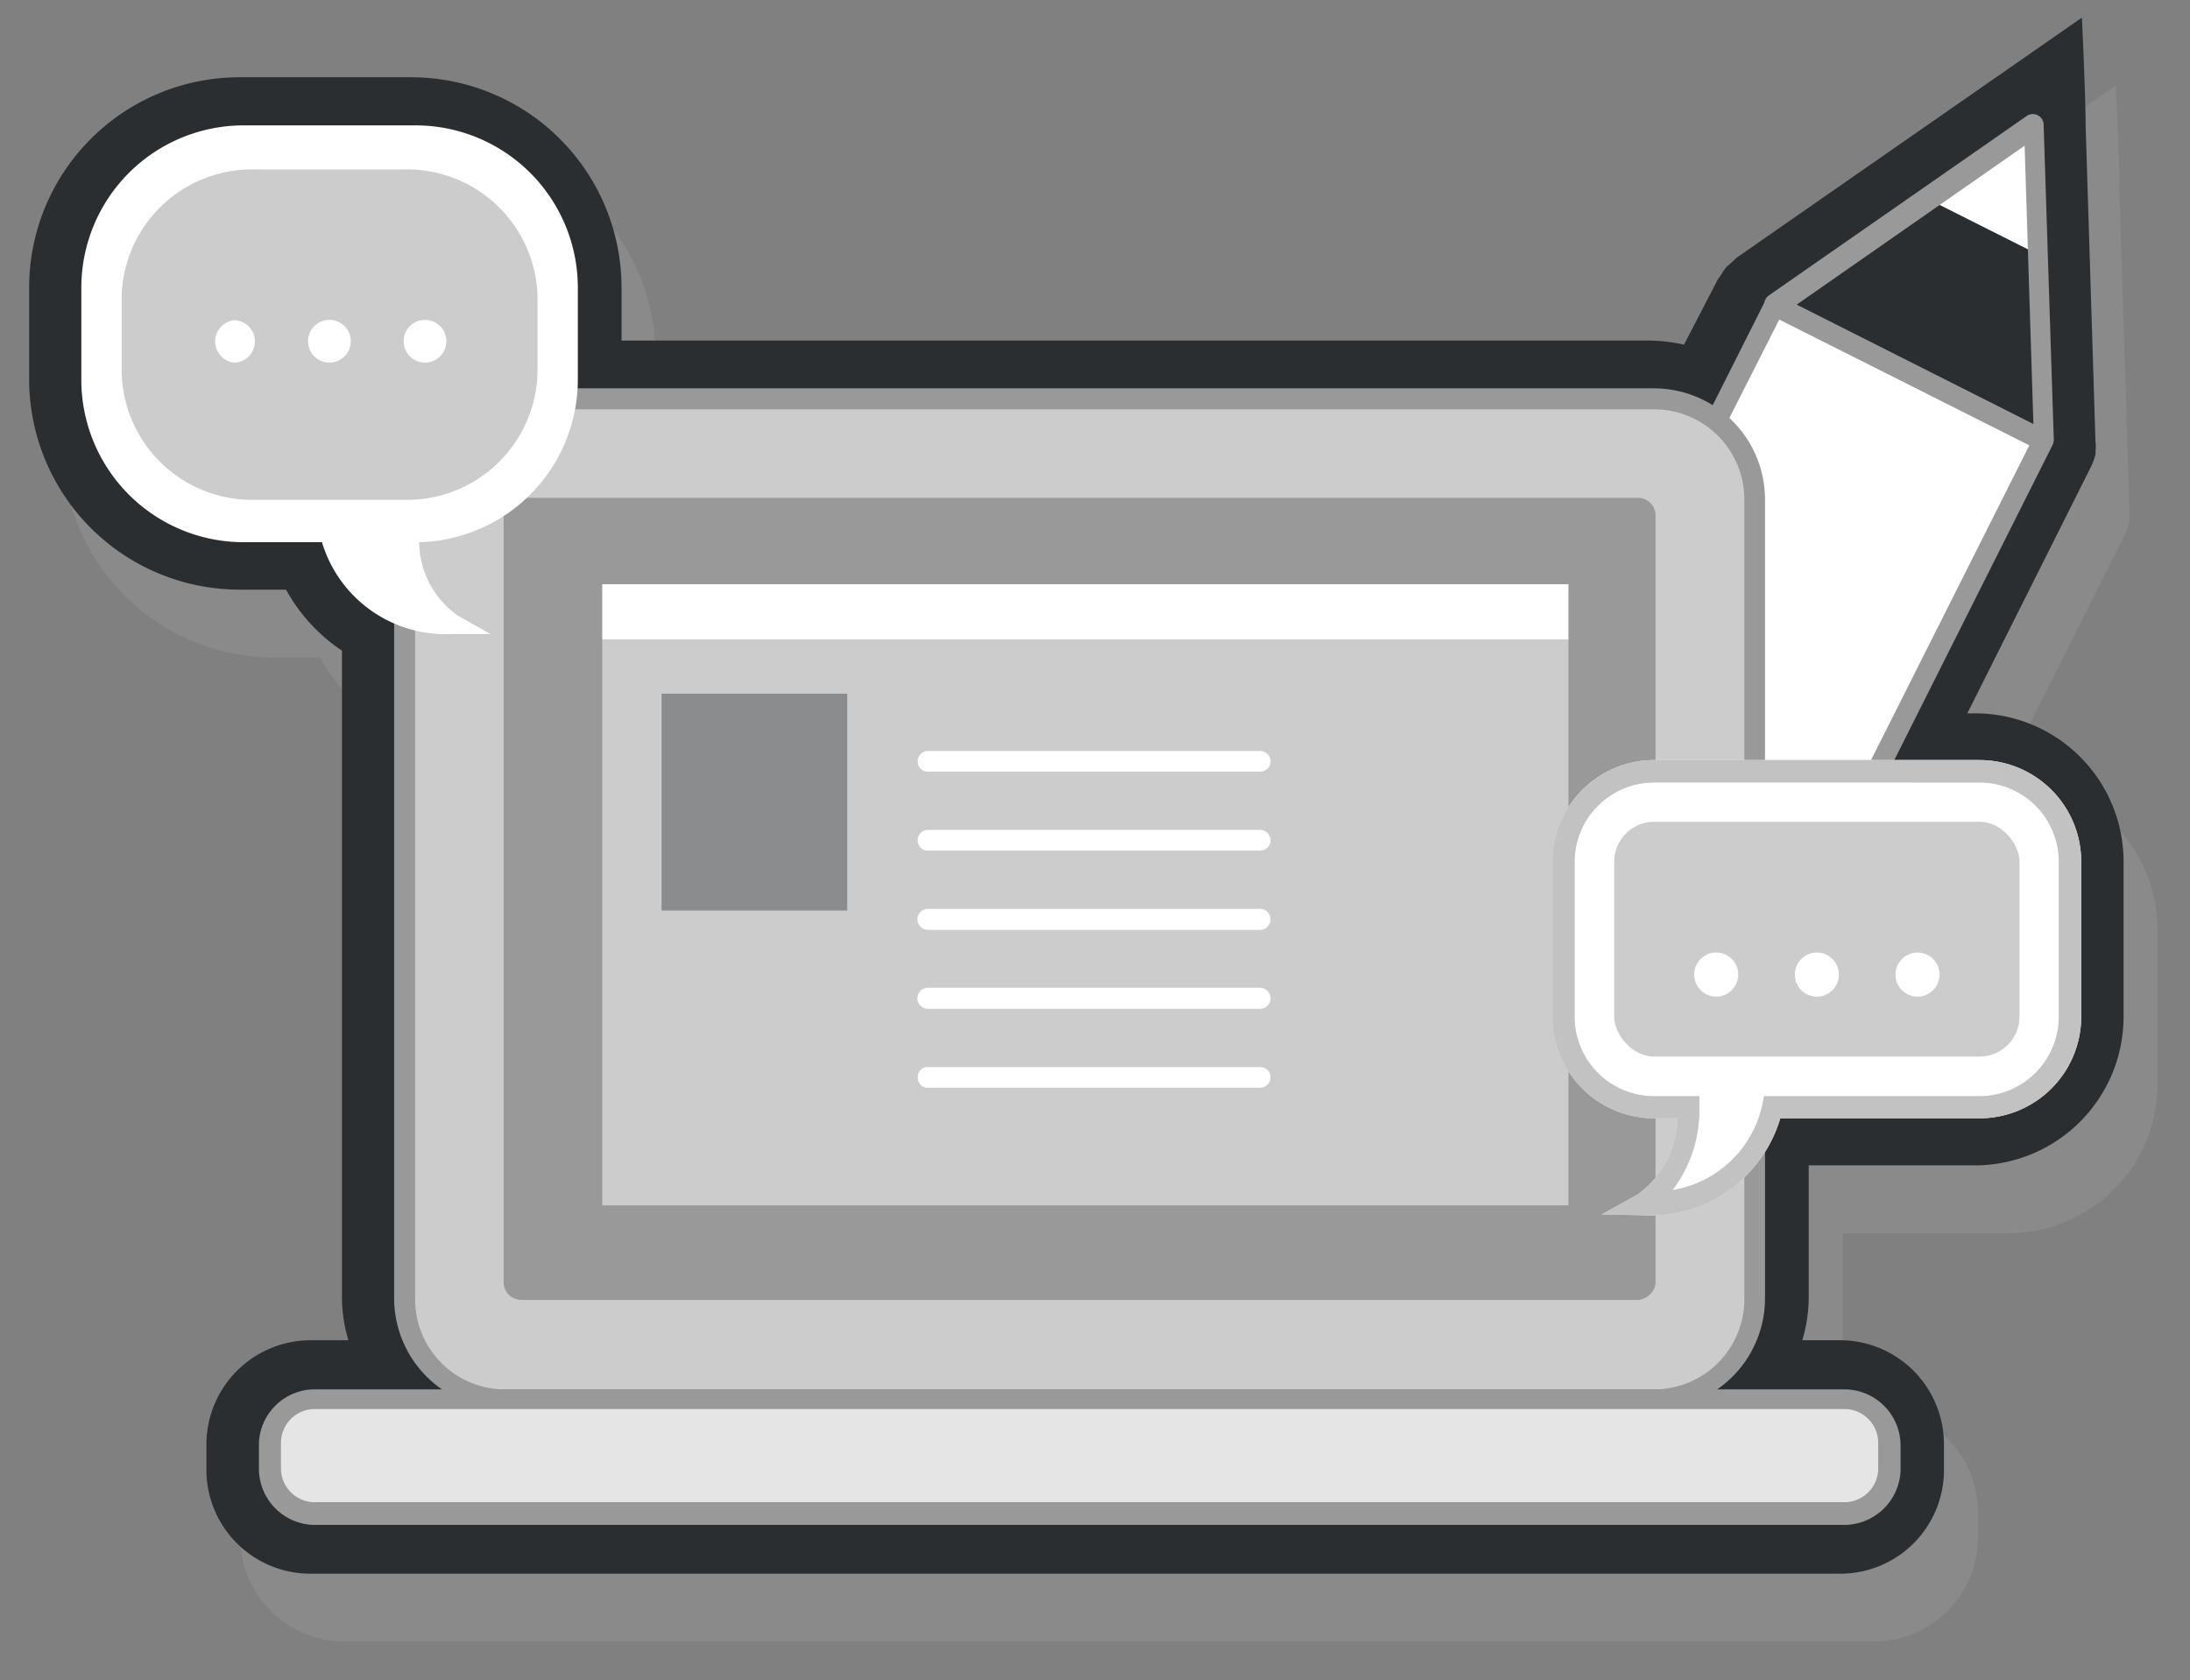
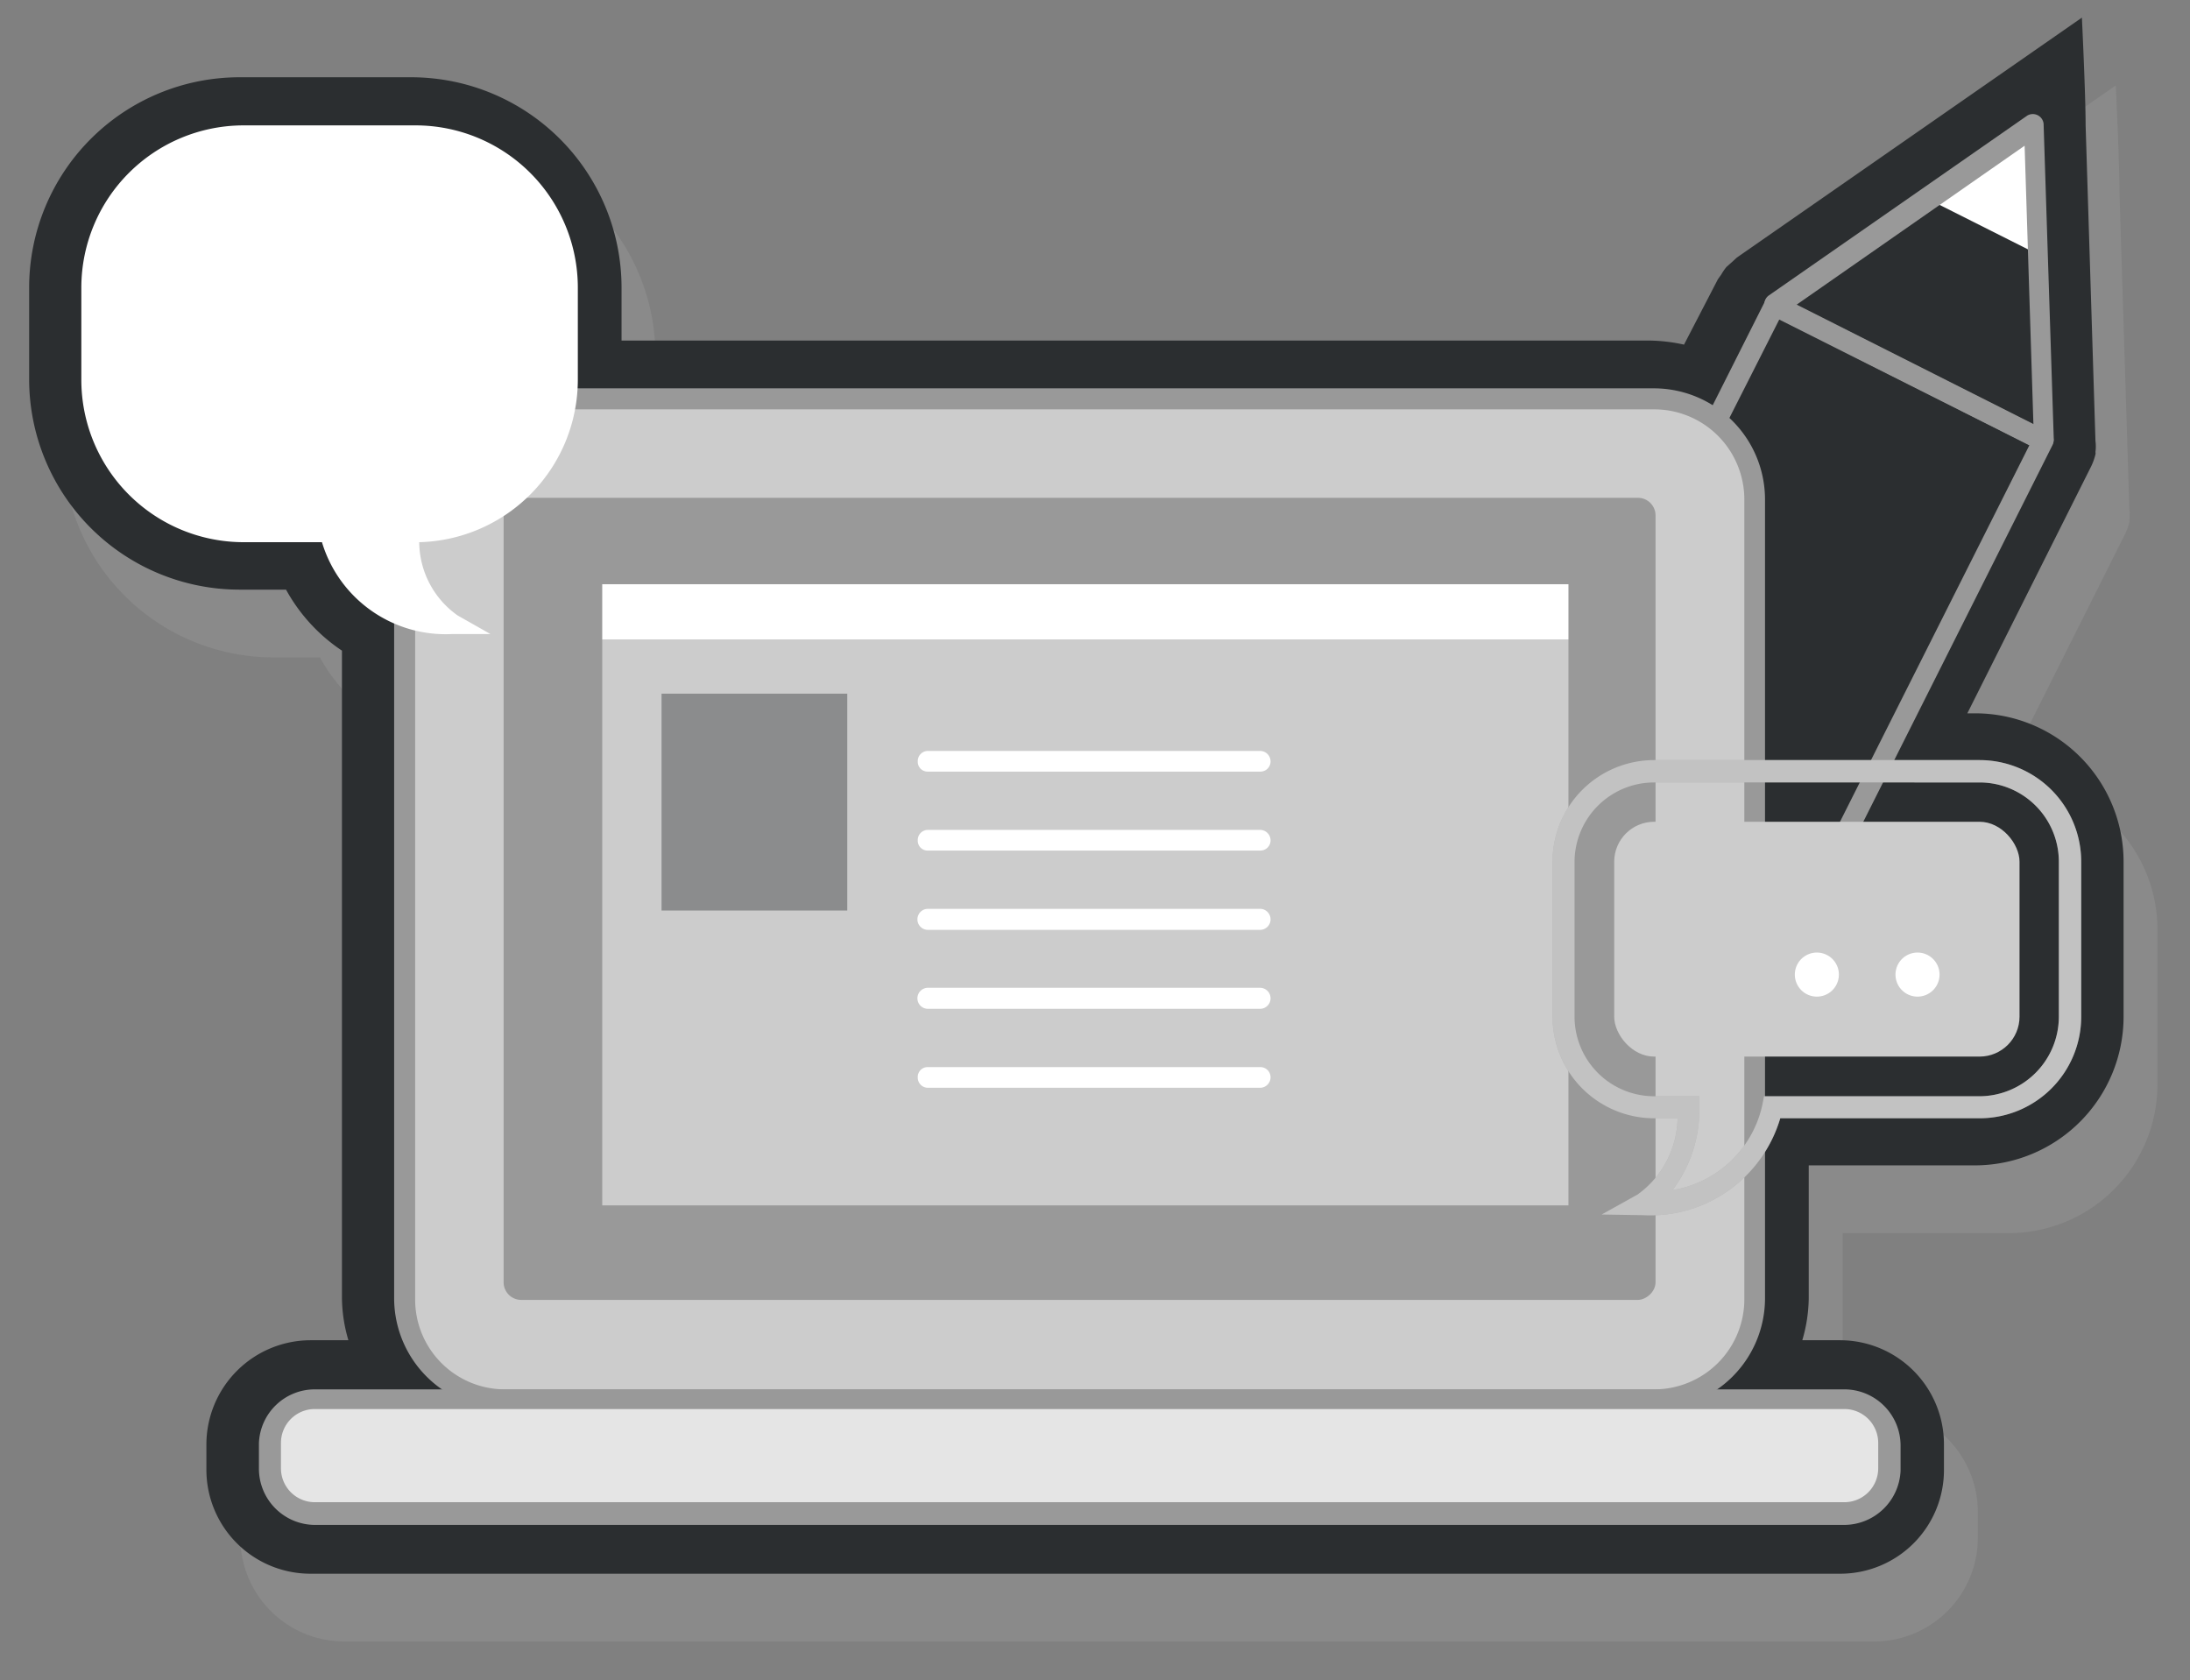
<svg xmlns="http://www.w3.org/2000/svg" id="Layer_1" data-name="Layer 1" viewBox="0 0 64.62 49.58">
  <rect x="0" y="0" width="64.62" height="49.58" fill="#808080" stroke="none" />
  <defs>
    <style>.cls-1,.cls-4{fill:#999;}.cls-1,.cls-7{opacity:0.4;}.cls-2{fill:#2b2e30;}.cls-3{fill:#fff;}.cls-5{fill:#ccc;}.cls-6{fill:#e5e5e5;}</style>
  </defs>
  <path class="cls-1" d="M59.28,23.05h-.23l3.65-7.28a1.74,1.74,0,0,0,.13-.36.17.17,0,0,0,0-.07,1.24,1.24,0,0,0,0-.33V15l-.29-9.3c0-.92-.11-3.18-.11-3.18L52.25,9.6l-.13.12-.18.16a1.7,1.7,0,0,0-.15.22l-.1.14-1,1.93a5,5,0,0,0-1-.12H19.34V10.48a6.21,6.21,0,0,0-6.2-6.2H8.06a6.21,6.21,0,0,0-6.2,6.2V13.2a6.21,6.21,0,0,0,6.2,6.2H9.44a5.12,5.12,0,0,0,1.65,1.8V40.32a4.52,4.52,0,0,0,.19,1.23H10.16a3.08,3.08,0,0,0-3.07,3.07v.75a3.07,3.07,0,0,0,3.07,3.07H55.3a3.06,3.06,0,0,0,3.06-3.07v-.75a3.07,3.07,0,0,0-3.06-3.07H54.18a4.52,4.52,0,0,0,.19-1.23V36.39h4.91A4.39,4.39,0,0,0,63.66,32V27.43A4.38,4.38,0,0,0,59.28,23.05Z" />
  <path class="cls-2" d="M58.28,21.05h-.23l3.65-7.28a1.74,1.74,0,0,0,.13-.36.17.17,0,0,0,0-.07,1.24,1.24,0,0,0,0-.33V13l-.29-9.3c0-.92-.11-3.18-.11-3.18L51.25,7.6l-.13.12-.18.16a1.7,1.7,0,0,0-.15.22l-.1.14-1,1.93a5,5,0,0,0-1-.12H18.34V8.48a6.21,6.21,0,0,0-6.2-6.2H7.06a6.21,6.21,0,0,0-6.2,6.2V11.2a6.21,6.21,0,0,0,6.2,6.2H8.44a5.12,5.12,0,0,0,1.65,1.8V38.32a4.52,4.52,0,0,0,.19,1.23H9.16a3.08,3.08,0,0,0-3.07,3.07v.75a3.07,3.07,0,0,0,3.07,3.07H54.3a3.06,3.06,0,0,0,3.06-3.07v-.75a3.07,3.07,0,0,0-3.06-3.07H53.18a4.52,4.52,0,0,0,.19-1.23V34.39h4.91A4.39,4.39,0,0,0,62.66,30V25.43A4.38,4.38,0,0,0,58.28,21.05Z" />
-   <polygon class="cls-3" points="50.44 12.16 52.23 9.29 60.43 12.73 55.43 22.64 51.77 22.46 51.77 14.37 51.29 12.86 50.44 12.16" />
  <path class="cls-4" d="M60.43,12.73l-7.93-4a.31.31,0,0,0-.41.14l-1.65,3.28a2.29,2.29,0,0,1,.49.38L52.5,9.43l7.38,3.71L52.22,28.37a.31.31,0,0,0,.55.28l7.79-15.51A.3.3,0,0,0,60.43,12.73Z" />
  <polygon class="cls-3" points="60 3.7 56.88 5.87 60.12 7.5 60 3.7" />
  <path class="cls-4" d="M60.15,13.27l-7.93-4A.3.3,0,0,1,52.06,9a.32.32,0,0,1,.13-.28l7.63-5.31a.32.32,0,0,1,.48.24l.3,9.3a.31.31,0,0,1-.15.27A.29.29,0,0,1,60.15,13.27ZM53,9l7,3.53-.26-8.23Z" />
  <rect class="cls-5" x="11.94" y="11.77" width="39.83" height="29.51" rx="2.59" />
  <path class="cls-4" d="M48.81,41.58H14.9a3.27,3.27,0,0,1-3.27-3.26V14.73a3.28,3.28,0,0,1,3.27-3.27H48.81a3.28,3.28,0,0,1,3.27,3.27V38.32A3.27,3.27,0,0,1,48.81,41.58ZM14.9,12.08a2.65,2.65,0,0,0-2.65,2.65V38.32A2.65,2.65,0,0,0,14.9,41H48.81a2.66,2.66,0,0,0,2.66-2.65V14.73a2.66,2.66,0,0,0-2.66-2.65Z" />
  <rect class="cls-4" x="20.02" y="9.53" width="23.67" height="33.99" rx="0.52" transform="translate(58.38 -5.33) rotate(90)" />
  <rect class="cls-6" x="7.94" y="41.28" width="47.82" height="3.44" rx="0.8" />
  <path class="cls-4" d="M54.42,45H9.29a1.66,1.66,0,0,1-1.65-1.66v-.75A1.65,1.65,0,0,1,9.29,41H54.42a1.66,1.66,0,0,1,1.66,1.65v.75A1.67,1.67,0,0,1,54.42,45ZM9.29,41.58a1,1,0,0,0-1,1v.75a1,1,0,0,0,1,1H54.42a1,1,0,0,0,1-1v-.75a1,1,0,0,0-1-1Z" />
  <rect class="cls-3" x="17.77" y="17.24" width="28.51" height="1.63" />
  <rect class="cls-5" x="17.77" y="18.87" width="28.51" height="16.7" />
  <path class="cls-3" d="M37.18,22.77h-9.8a.29.29,0,0,1-.3-.3.3.3,0,0,1,.3-.31h9.8a.31.31,0,0,1,.31.31A.3.3,0,0,1,37.18,22.77Z" />
  <path class="cls-3" d="M37.18,25.1h-9.8a.29.29,0,0,1-.3-.3.3.3,0,0,1,.3-.31h9.8a.31.31,0,0,1,.31.31A.3.3,0,0,1,37.18,25.1Z" />
  <path class="cls-3" d="M37.18,27.44h-9.8a.31.31,0,0,1,0-.62h9.8a.31.31,0,0,1,0,.62Z" />
  <path class="cls-3" d="M37.18,29.77h-9.8a.31.31,0,0,1,0-.62h9.8a.31.31,0,1,1,0,.62Z" />
  <path class="cls-3" d="M37.18,32.1h-9.8a.3.3,0,0,1-.3-.31.29.29,0,0,1,.3-.3h9.8a.3.3,0,0,1,.31.3A.31.31,0,0,1,37.18,32.1Z" />
  <g class="cls-7">
    <rect class="cls-2" x="19.52" y="20.47" width="5.48" height="6.4" />
  </g>
  <path class="cls-3" d="M14.47,18.71H13.35A3.81,3.81,0,0,1,9.5,16H7.18A4.79,4.79,0,0,1,2.4,11.2V8.48A4.79,4.79,0,0,1,7.18,3.7h5.09a4.79,4.79,0,0,1,4.78,4.78V11.2A4.8,4.8,0,0,1,12.37,16a2.67,2.67,0,0,0,1.13,2.16Z" />
-   <path class="cls-5" d="M11.94,5H7.51A3.85,3.85,0,0,0,3.59,8.71V11a3.85,3.85,0,0,0,3.92,3.75h4.43A3.85,3.85,0,0,0,15.86,11V8.71A3.85,3.85,0,0,0,11.94,5Z" />
  <path class="cls-3" d="M7.52,10.07a.62.62,0,0,1-.62.63.63.63,0,0,1,0-1.25A.62.62,0,0,1,7.52,10.07Z" />
  <path class="cls-3" d="M10.35,10.07a.63.63,0,0,1-.62.63.63.63,0,1,1,.62-.63Z" />
  <path class="cls-3" d="M13.17,10.07a.63.63,0,0,1-.62.63.63.63,0,1,1,.62-.63Z" />
-   <path class="cls-3" d="M47.26,35.84l1.06-.59A2.84,2.84,0,0,0,49.5,33h-.69a3,3,0,0,1-3-3V25.43a3,3,0,0,1,3-3h9.6a3,3,0,0,1,3,3V30a3,3,0,0,1-3,3H52.53a4,4,0,0,1-4.05,2.86Z" />
  <path class="cls-4" d="M47.26,35.84l1.06-.59A2.84,2.84,0,0,0,49.5,33h-.69a3,3,0,0,1-3-3V25.43a3,3,0,0,1,3-3h9.6a3,3,0,0,1,3,3V30a3,3,0,0,1-3,3H52.53a4,4,0,0,1-4.05,2.86Zm1.55-12.75a2.35,2.35,0,0,0-2.35,2.34V30a2.35,2.35,0,0,0,2.35,2.35h1.33v.31a3.9,3.9,0,0,1-.79,2.46A3.25,3.25,0,0,0,52,32.61l.05-.26h6.38A2.35,2.35,0,0,0,60.75,30V25.43a2.34,2.34,0,0,0-2.34-2.34Z" />
  <g class="cls-7">
-     <path class="cls-3" d="M47.26,35.84l1.06-.59A2.84,2.84,0,0,0,49.5,33h-.69a3,3,0,0,1-3-3V25.43a3,3,0,0,1,3-3h9.6a3,3,0,0,1,3,3V30a3,3,0,0,1-3,3H52.53a4,4,0,0,1-4.05,2.86Zm1.55-12.75a2.35,2.35,0,0,0-2.35,2.34V30a2.35,2.35,0,0,0,2.35,2.35h1.33v.31a3.9,3.9,0,0,1-.79,2.46A3.25,3.25,0,0,0,52,32.61l.05-.26h6.38A2.35,2.35,0,0,0,60.75,30V25.43a2.34,2.34,0,0,0-2.34-2.34Z" />
+     <path class="cls-3" d="M47.26,35.84l1.06-.59A2.84,2.84,0,0,0,49.5,33h-.69a3,3,0,0,1-3-3V25.43a3,3,0,0,1,3-3h9.6a3,3,0,0,1,3,3V30a3,3,0,0,1-3,3H52.53a4,4,0,0,1-4.05,2.86Zm1.55-12.75a2.35,2.35,0,0,0-2.35,2.34V30a2.35,2.35,0,0,0,2.35,2.35h1.33v.31a3.9,3.9,0,0,1-.79,2.46A3.25,3.25,0,0,0,52,32.61l.05-.26h6.38A2.35,2.35,0,0,0,60.75,30V25.43a2.34,2.34,0,0,0-2.34-2.34" />
  </g>
  <rect class="cls-5" x="47.63" y="24.25" width="11.96" height="6.93" rx="1.18" />
-   <path class="cls-3" d="M51.29,28.76a.65.65,0,0,1-1.3,0,.65.65,0,1,1,1.3,0Z" />
  <path class="cls-3" d="M54.26,28.76a.65.65,0,0,1-1.3,0,.65.65,0,1,1,1.3,0Z" />
  <path class="cls-3" d="M57.23,28.76a.65.65,0,0,1-1.3,0,.65.65,0,1,1,1.3,0Z" />
</svg>